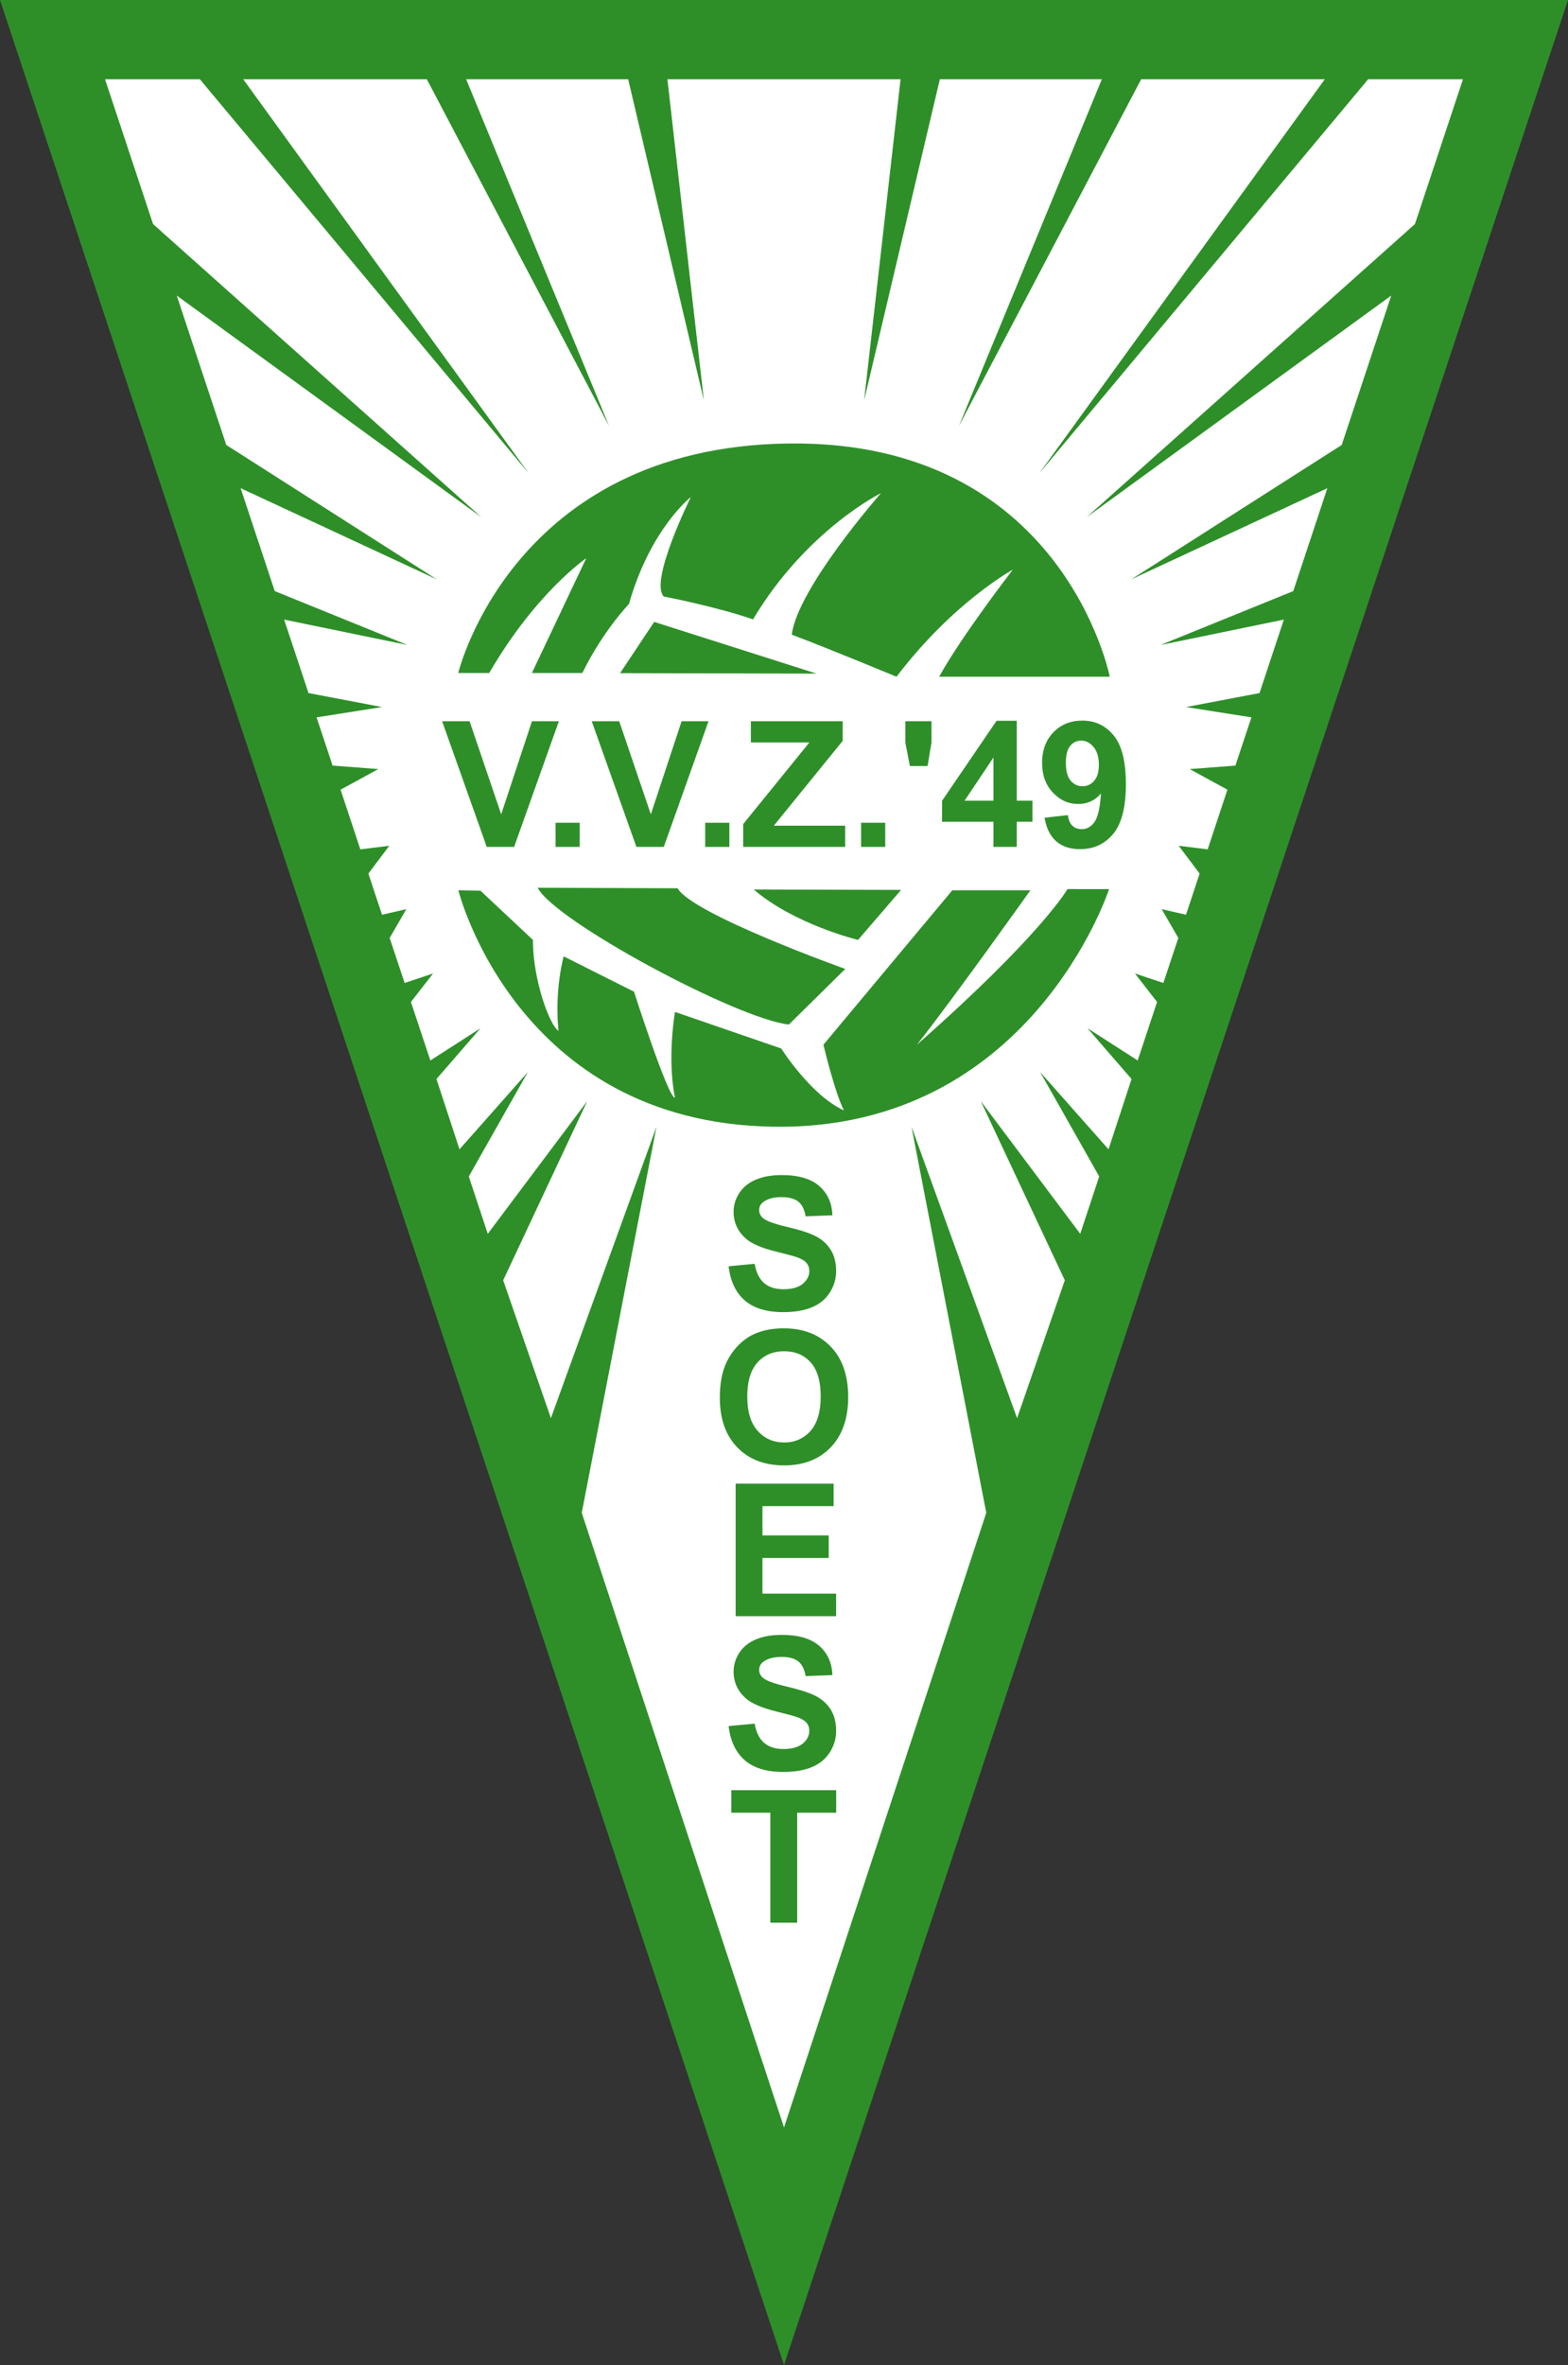
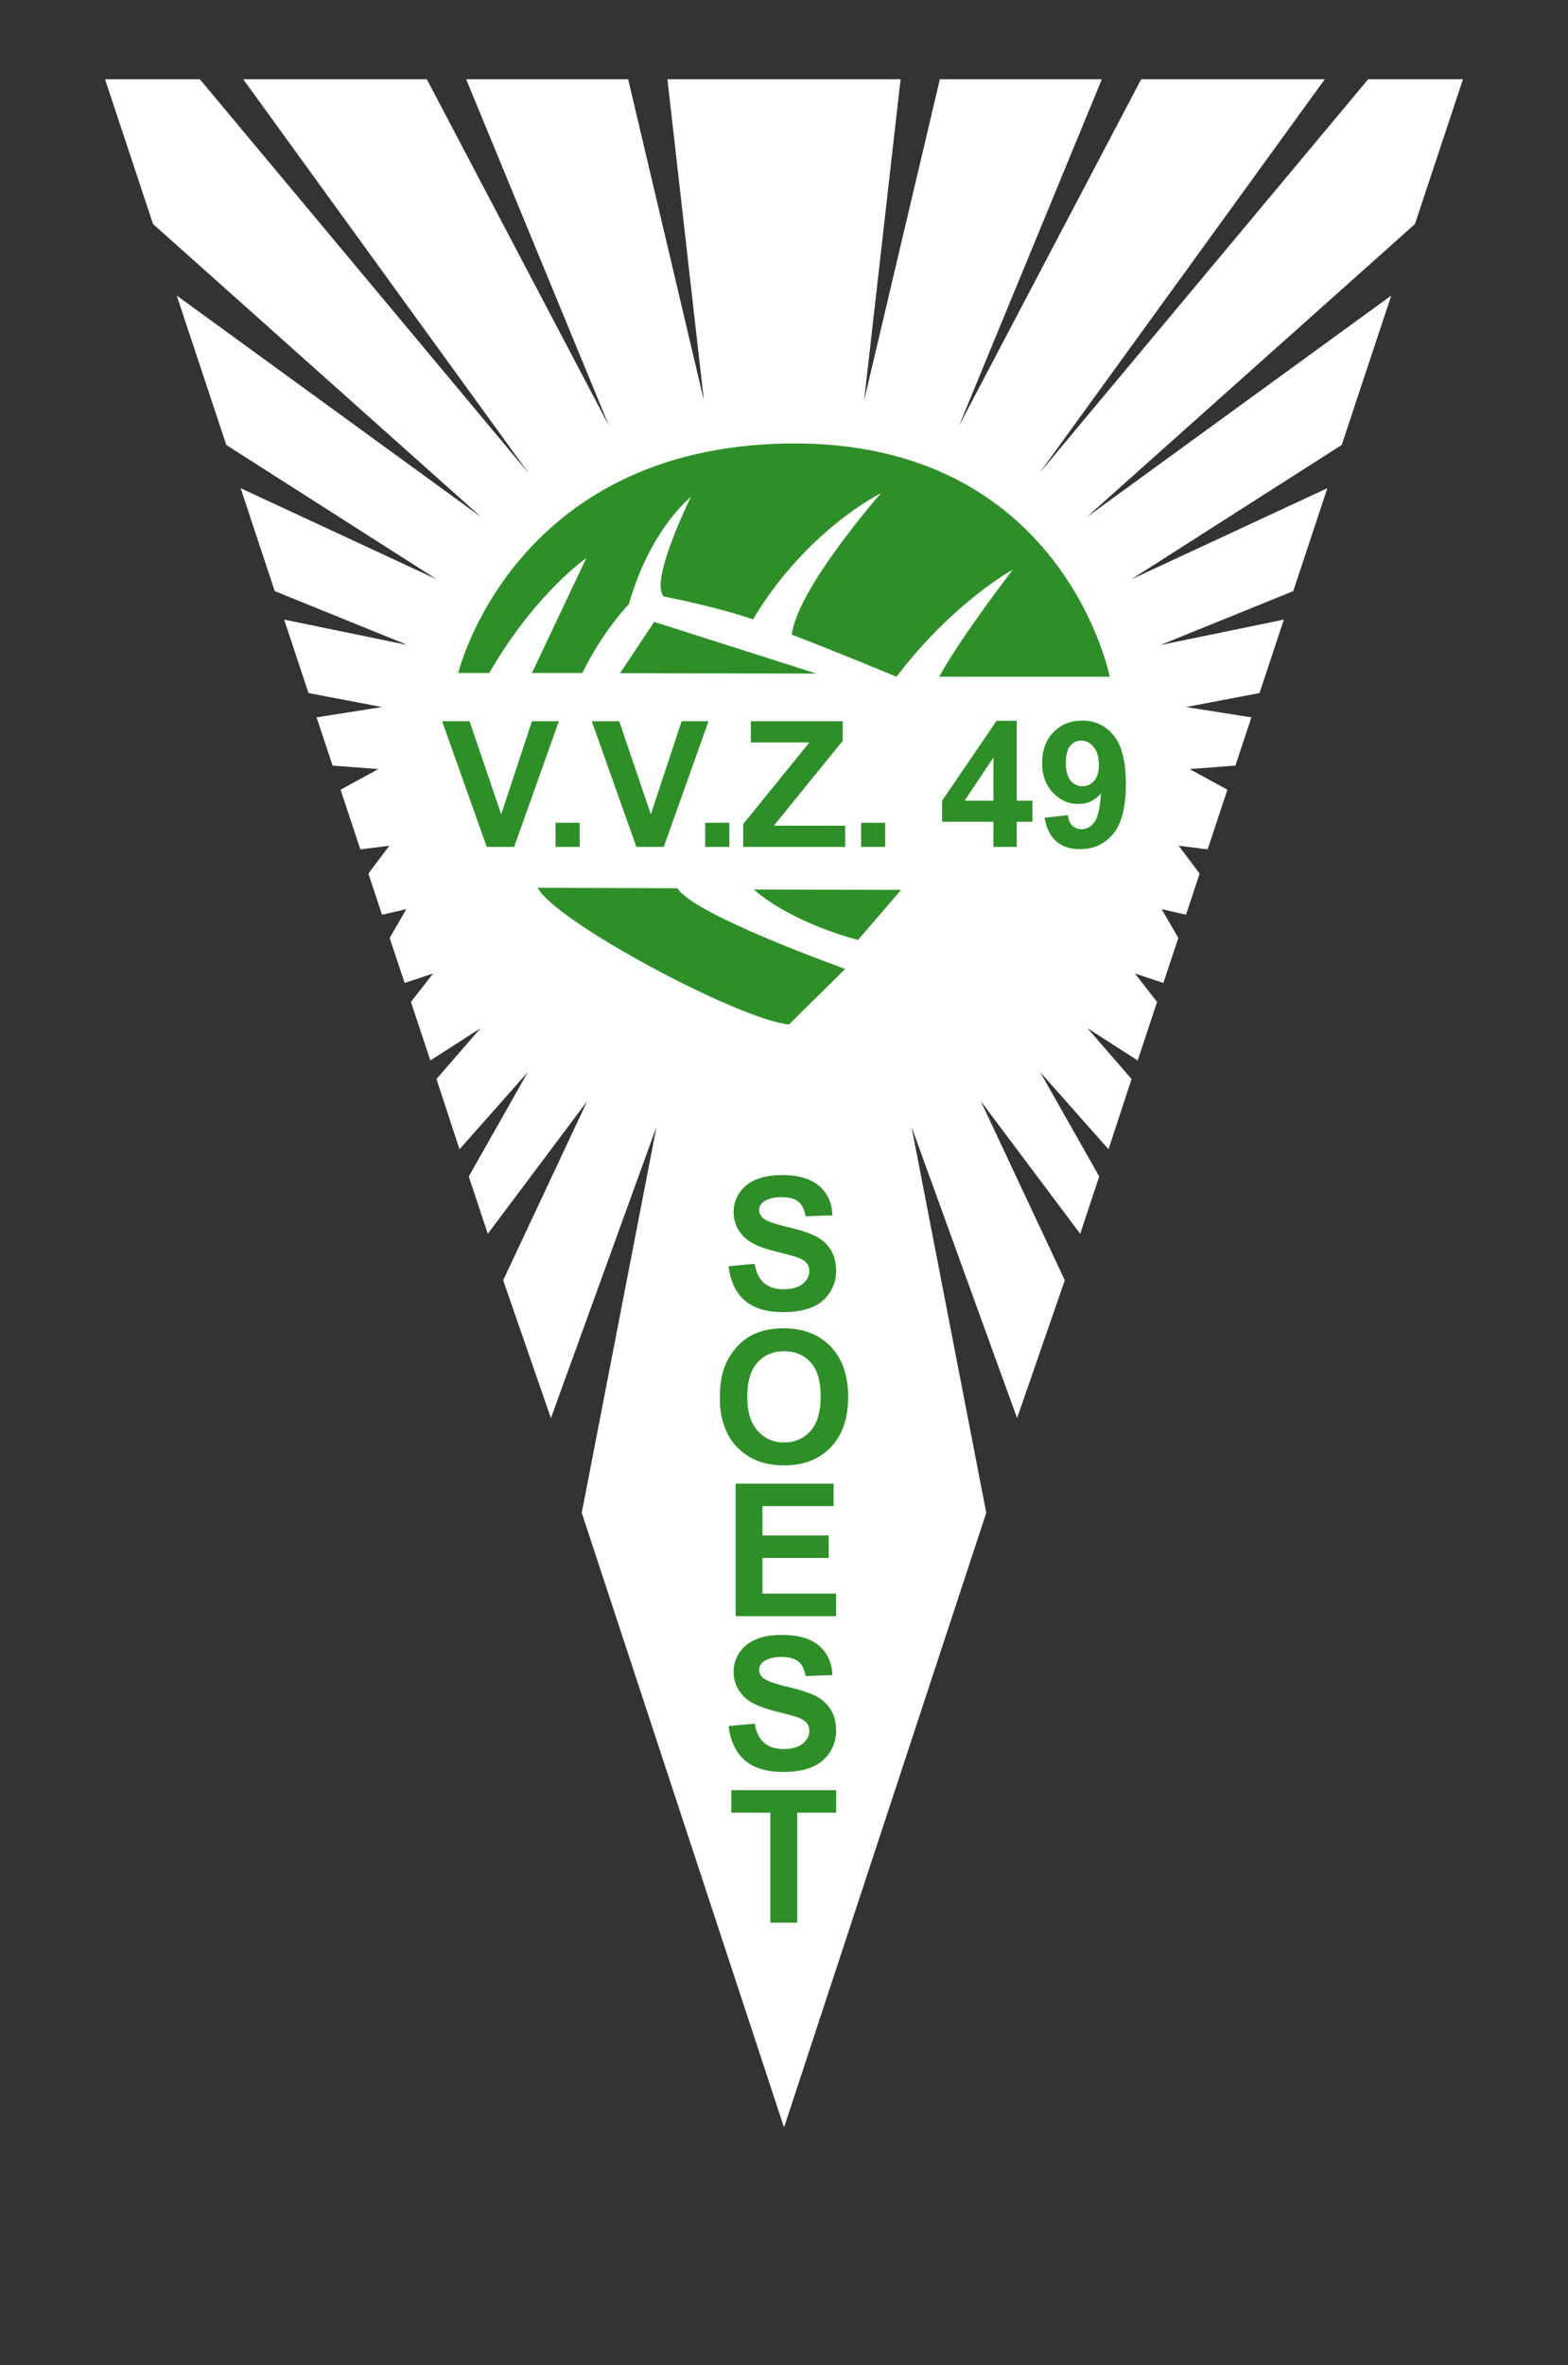
<svg xmlns="http://www.w3.org/2000/svg" width="217.7pt" height="328.21pt" viewBox="0 0 217.7 328.21" version="1.1">
  <rect x="0" y="0" width="217.7" height="328.21" fill="#333333" stroke="none" />
  <defs>
    <clipPath id="clip1">
-       <path d="M 0 0 L 217.699 0 L 217.699 328.211 L 0 328.211 Z M 0 0 " />
-     </clipPath>
+       </clipPath>
  </defs>
  <g id="surface1">
    <g clip-path="url(#clip1)" clip-rule="nonzero">
      <path style=" stroke:none;fill-rule:nonzero;fill:rgb(18.042%,56.055%,16.089%);fill-opacity:1;" d="M 0 0 L 108.852 328.211 L 217.699 0 " />
    </g>
    <path style=" stroke:none;fill-rule:nonzero;fill:rgb(100%,100%,100%);fill-opacity:1;" d="M 193.16 41.016 L 186.281 61.754 L 157.066 80.398 L 184.289 67.75 L 179.555 82.031 L 161.121 89.512 L 178.25 85.984 L 174.871 96.18 L 164.664 98.121 L 173.746 99.551 L 171.523 106.246 L 165.172 106.73 L 170.414 109.59 L 167.672 117.871 L 163.652 117.371 L 166.555 121.238 L 164.664 126.941 L 161.289 126.172 L 163.598 130.168 L 161.52 136.41 L 157.574 135.098 L 160.648 139.051 L 157.953 147.168 L 150.988 142.695 L 157.102 149.742 L 153.906 159.496 L 144.41 148.773 L 152.613 163.266 L 149.977 171.223 L 136.176 152.82 L 147.824 177.641 L 147.867 177.586 L 141.211 196.805 L 126.551 156.363 L 136.934 209.941 L 108.852 295.238 L 80.77 209.941 L 91.148 156.363 L 76.488 196.805 L 69.832 177.586 L 69.875 177.641 L 81.523 152.82 L 67.723 171.223 L 65.086 163.266 L 73.289 148.773 L 63.797 159.496 L 60.598 149.742 L 66.711 142.695 L 59.75 147.168 L 57.051 139.051 L 60.129 135.098 L 56.176 136.41 L 54.102 130.168 L 56.41 126.172 L 53.039 126.941 L 51.145 121.238 L 54.047 117.371 L 50.027 117.871 L 47.285 109.59 L 52.527 106.73 L 46.176 106.246 L 43.953 99.551 L 53.039 98.121 L 42.832 96.18 L 39.449 85.984 L 56.578 89.512 L 38.145 82.031 L 33.41 67.75 L 60.633 80.398 L 31.418 61.754 L 24.539 41.016 L 66.836 71.781 L 21.25 31.094 L 14.582 11 L 27.75 11 L 73.418 65.699 L 33.77 11 L 59.262 11 L 84.562 59.117 L 64.719 11 L 87.215 11 L 97.727 55.57 L 92.664 11 L 125.035 11 L 119.973 55.57 L 130.488 11 L 152.98 11 L 133.137 59.117 L 158.438 11 L 183.934 11 L 144.281 65.699 L 189.953 11 L 203.117 11 L 196.449 31.094 L 150.863 71.781 " />
    <path style=" stroke:none;fill-rule:nonzero;fill:rgb(18.042%,56.055%,16.089%);fill-opacity:1;" d="M 101.16 175.727 L 104.77 175.387 C 104.992 176.602 105.43 177.492 106.09 178.062 C 106.75 178.629 107.645 178.914 108.77 178.914 C 109.965 178.914 110.855 178.656 111.465 178.156 C 112.062 177.645 112.363 177.059 112.363 176.383 C 112.363 175.949 112.234 175.574 111.98 175.273 C 111.727 174.969 111.289 174.703 110.656 174.477 C 110.227 174.328 109.238 174.062 107.703 173.676 C 105.723 173.195 104.34 172.59 103.535 171.871 C 102.41 170.863 101.852 169.633 101.852 168.18 C 101.852 167.246 102.113 166.379 102.641 165.566 C 103.176 164.75 103.938 164.129 104.938 163.707 C 105.934 163.281 107.133 163.07 108.539 163.07 C 110.844 163.07 112.578 163.574 113.746 164.594 C 114.906 165.605 115.512 166.961 115.57 168.652 L 111.848 168.797 C 111.695 167.852 111.355 167.172 110.836 166.754 C 110.312 166.34 109.535 166.133 108.5 166.133 C 107.43 166.133 106.59 166.355 105.988 166.801 C 105.598 167.082 105.402 167.465 105.402 167.941 C 105.402 168.375 105.59 168.746 105.953 169.059 C 106.414 169.457 107.547 169.859 109.348 170.281 C 111.152 170.703 112.477 171.145 113.34 171.602 C 114.195 172.059 114.871 172.68 115.355 173.473 C 115.844 174.266 116.086 175.242 116.086 176.402 C 116.086 177.457 115.801 178.449 115.215 179.367 C 114.629 180.289 113.805 180.977 112.73 181.418 C 111.664 181.863 110.332 182.094 108.742 182.094 C 106.414 182.094 104.637 181.547 103.395 180.465 C 102.152 179.383 101.406 177.805 101.16 175.727 " />
    <path style=" stroke:none;fill-rule:nonzero;fill:rgb(18.042%,56.055%,16.089%);fill-opacity:1;" d="M 99.941 193.961 C 99.941 192.086 100.219 190.512 100.785 189.242 C 101.199 188.309 101.77 187.469 102.488 186.719 C 103.215 185.98 104.004 185.422 104.863 185.066 C 106.008 184.578 107.328 184.34 108.828 184.34 C 111.531 184.34 113.699 185.184 115.324 186.863 C 116.945 188.539 117.762 190.879 117.762 193.871 C 117.762 196.844 116.953 199.164 115.34 200.848 C 113.73 202.523 111.574 203.363 108.879 203.363 C 106.141 203.363 103.969 202.523 102.359 200.855 C 100.742 199.188 99.941 196.895 99.941 193.961 M 103.75 193.84 C 103.75 195.918 104.23 197.492 105.195 198.566 C 106.16 199.641 107.383 200.18 108.863 200.18 C 110.355 200.18 111.57 199.648 112.527 198.586 C 113.473 197.516 113.945 195.918 113.945 193.789 C 113.945 191.684 113.484 190.109 112.559 189.074 C 111.633 188.039 110.402 187.52 108.863 187.52 C 107.336 187.52 106.102 188.039 105.16 189.09 C 104.215 190.141 103.75 191.719 103.75 193.84 " />
    <path style=" stroke:none;fill-rule:nonzero;fill:rgb(18.042%,56.055%,16.089%);fill-opacity:1;" d="M 102.137 224.285 L 102.137 205.895 L 115.742 205.895 L 115.742 209.016 L 105.859 209.016 L 105.859 213.086 L 115.059 213.086 L 115.059 216.207 L 105.859 216.207 L 105.859 221.16 L 116.086 221.16 L 116.086 224.285 " />
    <path style=" stroke:none;fill-rule:nonzero;fill:rgb(18.042%,56.055%,16.089%);fill-opacity:1;" d="M 101.16 239.539 L 104.77 239.199 C 104.992 240.406 105.43 241.301 106.09 241.863 C 106.75 242.434 107.645 242.723 108.77 242.723 C 109.965 242.723 110.855 242.465 111.465 241.961 C 112.062 241.457 112.363 240.867 112.363 240.184 C 112.363 239.758 112.234 239.387 111.98 239.086 C 111.727 238.781 111.289 238.516 110.656 238.289 C 110.227 238.141 109.238 237.871 107.703 237.492 C 105.723 236.996 104.34 236.398 103.535 235.676 C 102.41 234.672 101.852 233.438 101.852 231.988 C 101.852 231.059 102.113 230.184 102.641 229.371 C 103.176 228.555 103.938 227.934 104.938 227.516 C 105.934 227.086 107.133 226.883 108.539 226.883 C 110.844 226.883 112.578 227.383 113.746 228.406 C 114.906 229.418 115.512 230.77 115.57 232.461 L 111.848 232.602 C 111.695 231.66 111.355 230.98 110.836 230.562 C 110.312 230.145 109.535 229.941 108.5 229.941 C 107.43 229.941 106.59 230.16 105.988 230.609 C 105.598 230.891 105.402 231.27 105.402 231.75 C 105.402 232.184 105.59 232.555 105.953 232.863 C 106.414 233.258 107.547 233.664 109.348 234.082 C 111.152 234.516 112.477 234.953 113.34 235.406 C 114.195 235.863 114.871 236.488 115.355 237.277 C 115.844 238.07 116.086 239.047 116.086 240.211 C 116.086 241.266 115.801 242.258 115.215 243.176 C 114.629 244.098 113.805 244.777 112.73 245.223 C 111.664 245.68 110.332 245.902 108.742 245.902 C 106.414 245.902 104.637 245.355 103.395 244.273 C 102.152 243.191 101.406 241.617 101.16 239.539 " />
    <path style=" stroke:none;fill-rule:nonzero;fill:rgb(18.042%,56.055%,16.089%);fill-opacity:1;" d="M 106.953 266.824 L 106.953 251.559 L 101.539 251.559 L 101.539 248.434 L 116.094 248.434 L 116.094 251.559 L 110.68 251.559 L 110.68 266.824 " />
    <path style=" stroke:none;fill-rule:nonzero;fill:rgb(18.042%,56.055%,16.089%);fill-opacity:1;" d="M 63.621 93.395 L 67.926 93.395 C 74.391 82.238 81.391 77.469 81.391 77.469 L 73.852 93.395 L 80.855 93.395 C 83.723 87.531 87.32 83.828 87.32 83.828 C 90.305 73.34 95.922 68.973 95.922 68.973 C 95.922 68.973 90.117 80.648 92.156 82.777 C 92.156 82.777 99.531 84.203 104.547 85.957 C 111.973 73.523 122.309 68.441 122.309 68.441 C 122.309 68.441 110.723 81.621 109.93 88.078 C 115 89.98 124.469 93.914 124.469 93.914 C 132.41 83.5 140.621 79.055 140.621 79.055 C 140.621 79.055 133.523 88.219 130.391 93.914 L 154.078 93.914 C 154.078 93.914 147.613 61.012 109.391 61.547 C 71.16 62.074 63.621 93.395 63.621 93.395 " />
    <path style=" stroke:none;fill-rule:nonzero;fill:rgb(18.042%,56.055%,16.089%);fill-opacity:1;" d="M 86.09 93.418 L 90.828 86.305 L 113.363 93.48 " />
-     <path style=" stroke:none;fill-rule:nonzero;fill:rgb(18.042%,56.055%,16.089%);fill-opacity:1;" d="M 63.637 123.555 L 66.707 123.609 L 73.992 130.438 C 73.992 136.223 76.426 142.469 77.543 143.047 C 76.957 137.391 78.258 132.719 78.258 132.719 L 88.027 137.625 C 88.027 137.625 92.773 152.453 93.715 152.336 C 92.59 146.848 93.715 140.43 93.715 140.43 L 108.465 145.508 C 108.465 145.508 112.609 152.047 117.172 154.094 C 115.879 151.578 114.324 144.984 114.324 144.984 L 132.215 123.555 L 143.055 123.555 C 143.055 123.555 132.516 138.383 127.301 144.984 C 144.656 129.684 148.207 123.383 148.207 123.383 L 153.984 123.387 C 153.984 123.387 143.113 156.895 107.395 156.363 C 71.672 155.836 63.637 123.555 63.637 123.555 " />
    <path style=" stroke:none;fill-rule:nonzero;fill:rgb(18.042%,56.055%,16.089%);fill-opacity:1;" d="M 74.648 123.199 L 94.074 123.27 C 96.141 126.887 117.352 134.465 117.352 134.465 L 109.527 142.18 C 102.359 141.418 77.012 127.816 74.648 123.199 " />
    <path style=" stroke:none;fill-rule:nonzero;fill:rgb(18.042%,56.055%,16.089%);fill-opacity:1;" d="M 104.648 123.441 C 110.289 128.297 119.129 130.438 119.129 130.438 L 125.109 123.496 L 104.648 123.441 " />
    <path style=" stroke:none;fill-rule:nonzero;fill:rgb(18.042%,56.055%,16.089%);fill-opacity:1;" d="M 67.582 117.531 L 61.383 100.09 L 65.195 100.09 L 69.586 113.008 L 73.855 100.09 L 77.594 100.09 L 71.379 117.531 " />
    <path style=" stroke:none;fill-rule:nonzero;fill:rgb(18.042%,56.055%,16.089%);fill-opacity:1;" d="M 77.133 117.531 L 80.488 117.531 L 80.488 114.18 L 77.133 114.18 Z M 77.133 117.531 " />
    <path style=" stroke:none;fill-rule:nonzero;fill:rgb(18.042%,56.055%,16.089%);fill-opacity:1;" d="M 88.359 117.531 L 82.156 100.09 L 85.973 100.09 L 90.363 113.008 L 94.633 100.09 L 98.371 100.09 L 92.156 117.531 " />
    <path style=" stroke:none;fill-rule:nonzero;fill:rgb(18.042%,56.055%,16.089%);fill-opacity:1;" d="M 97.91 117.531 L 101.262 117.531 L 101.262 114.18 L 97.91 114.18 Z M 97.91 117.531 " />
    <path style=" stroke:none;fill-rule:nonzero;fill:rgb(18.042%,56.055%,16.089%);fill-opacity:1;" d="M 103.188 117.531 L 103.188 114.355 L 112.371 103.039 L 104.25 103.039 L 104.25 100.09 L 117 100.09 L 117 102.809 L 107.438 114.586 L 117.344 114.586 L 117.344 117.531 " />
    <path style=" stroke:none;fill-rule:nonzero;fill:rgb(18.042%,56.055%,16.089%);fill-opacity:1;" d="M 119.555 117.531 L 122.906 117.531 L 122.906 114.18 L 119.555 114.18 Z M 119.555 117.531 " />
-     <path style=" stroke:none;fill-rule:nonzero;fill:rgb(18.042%,56.055%,16.089%);fill-opacity:1;" d="M 126.328 106.305 L 125.695 103.043 L 125.695 100.09 L 129.328 100.09 L 129.328 103.043 L 128.785 106.305 " />
    <path style=" stroke:none;fill-rule:nonzero;fill:rgb(18.042%,56.055%,16.089%);fill-opacity:1;" d="M 137.93 117.531 L 137.93 114.039 L 130.797 114.039 L 130.797 111.125 L 138.363 100.027 L 141.164 100.027 L 141.164 111.117 L 143.344 111.117 L 143.344 114.039 L 141.164 114.039 L 141.164 117.531 Z M 137.93 111.117 L 137.93 105.125 L 133.918 111.117 " />
    <path style=" stroke:none;fill-rule:nonzero;fill:rgb(18.042%,56.055%,16.089%);fill-opacity:1;" d="M 145.031 113.48 L 148.27 113.117 C 148.344 113.781 148.555 114.273 148.883 114.586 C 149.215 114.91 149.652 115.07 150.191 115.07 C 150.883 115.07 151.461 114.746 151.938 114.102 C 152.422 113.453 152.727 112.125 152.863 110.113 C 152.023 111.09 150.977 111.574 149.719 111.574 C 148.344 111.574 147.168 111.047 146.18 109.992 C 145.184 108.938 144.684 107.562 144.684 105.875 C 144.684 104.117 145.211 102.695 146.262 101.617 C 147.312 100.539 148.641 100 150.273 100 C 152.039 100 153.488 100.68 154.617 102.055 C 155.75 103.43 156.316 105.68 156.316 108.816 C 156.316 112.016 155.73 114.312 154.551 115.73 C 153.371 117.145 151.836 117.844 149.945 117.844 C 148.586 117.844 147.488 117.484 146.645 116.754 C 145.805 116.023 145.27 114.934 145.031 113.48 M 152.566 106.148 C 152.566 105.078 152.32 104.25 151.824 103.66 C 151.336 103.07 150.762 102.781 150.121 102.781 C 149.504 102.781 148.992 103.02 148.594 103.504 C 148.18 103.988 147.984 104.773 147.984 105.871 C 147.984 106.988 148.203 107.805 148.641 108.332 C 149.082 108.848 149.641 109.113 150.297 109.113 C 150.934 109.113 151.477 108.863 151.91 108.359 C 152.352 107.859 152.566 107.121 152.566 106.148 " />
  </g>
</svg>